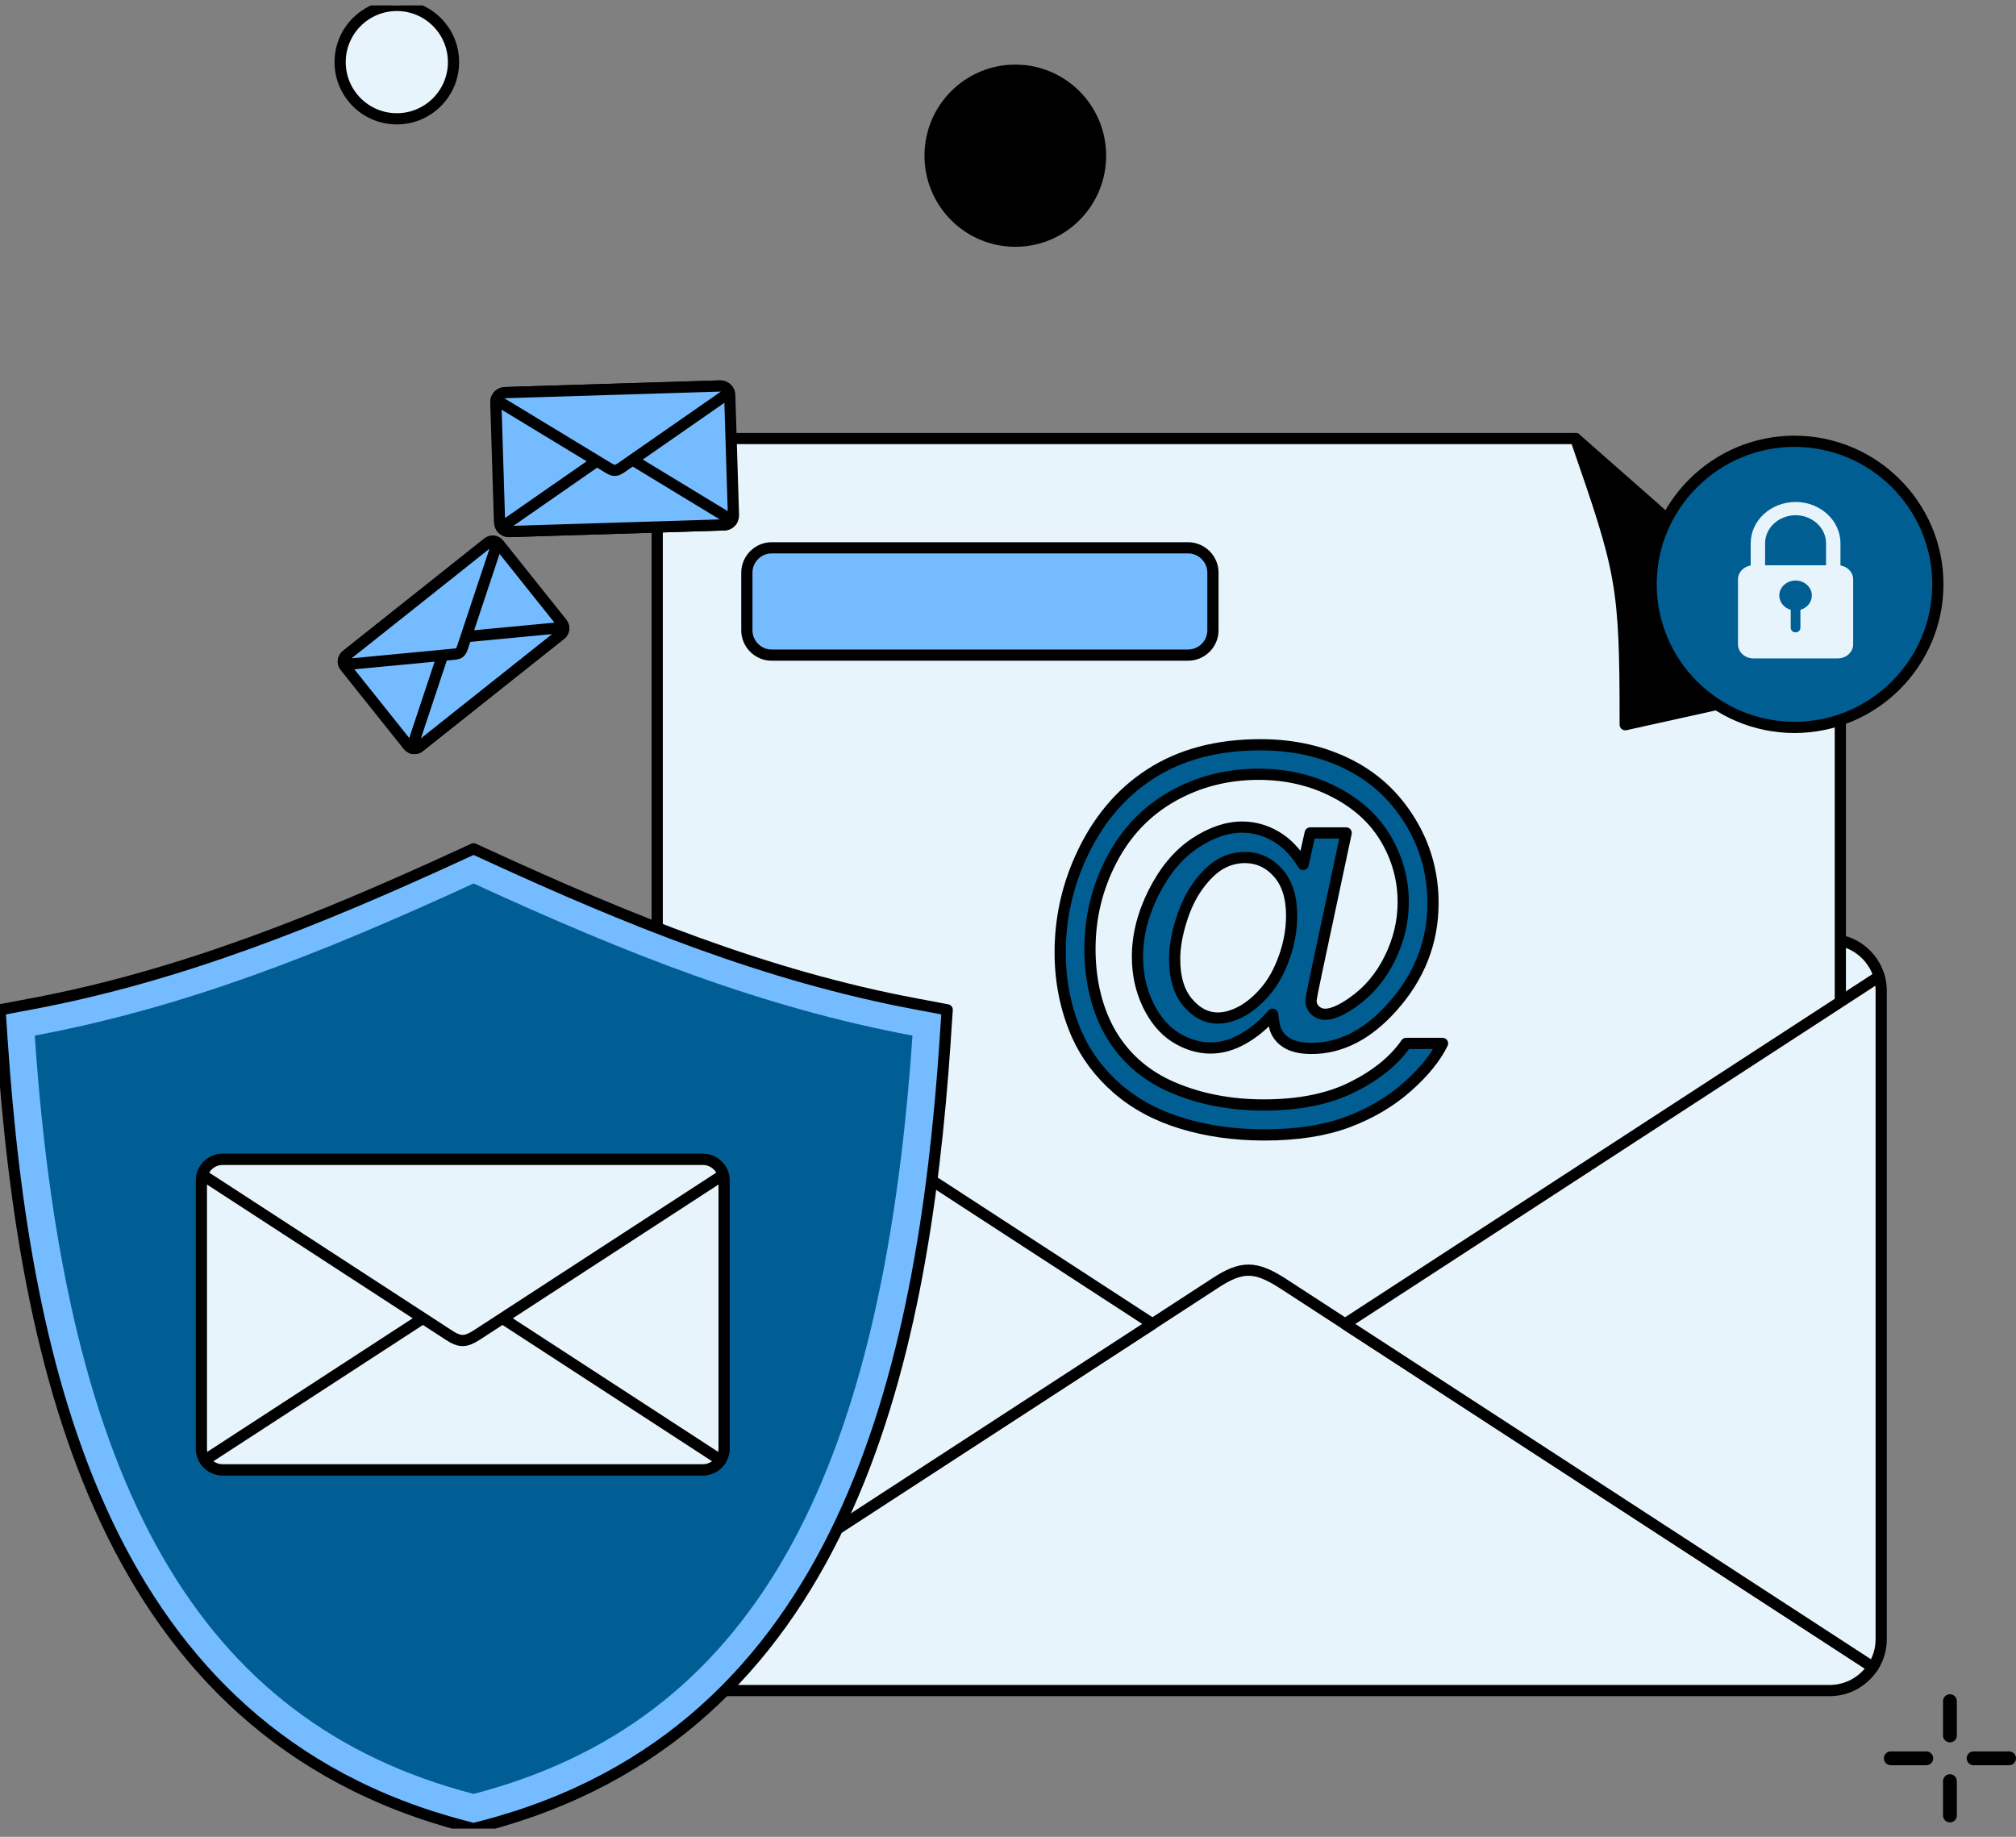
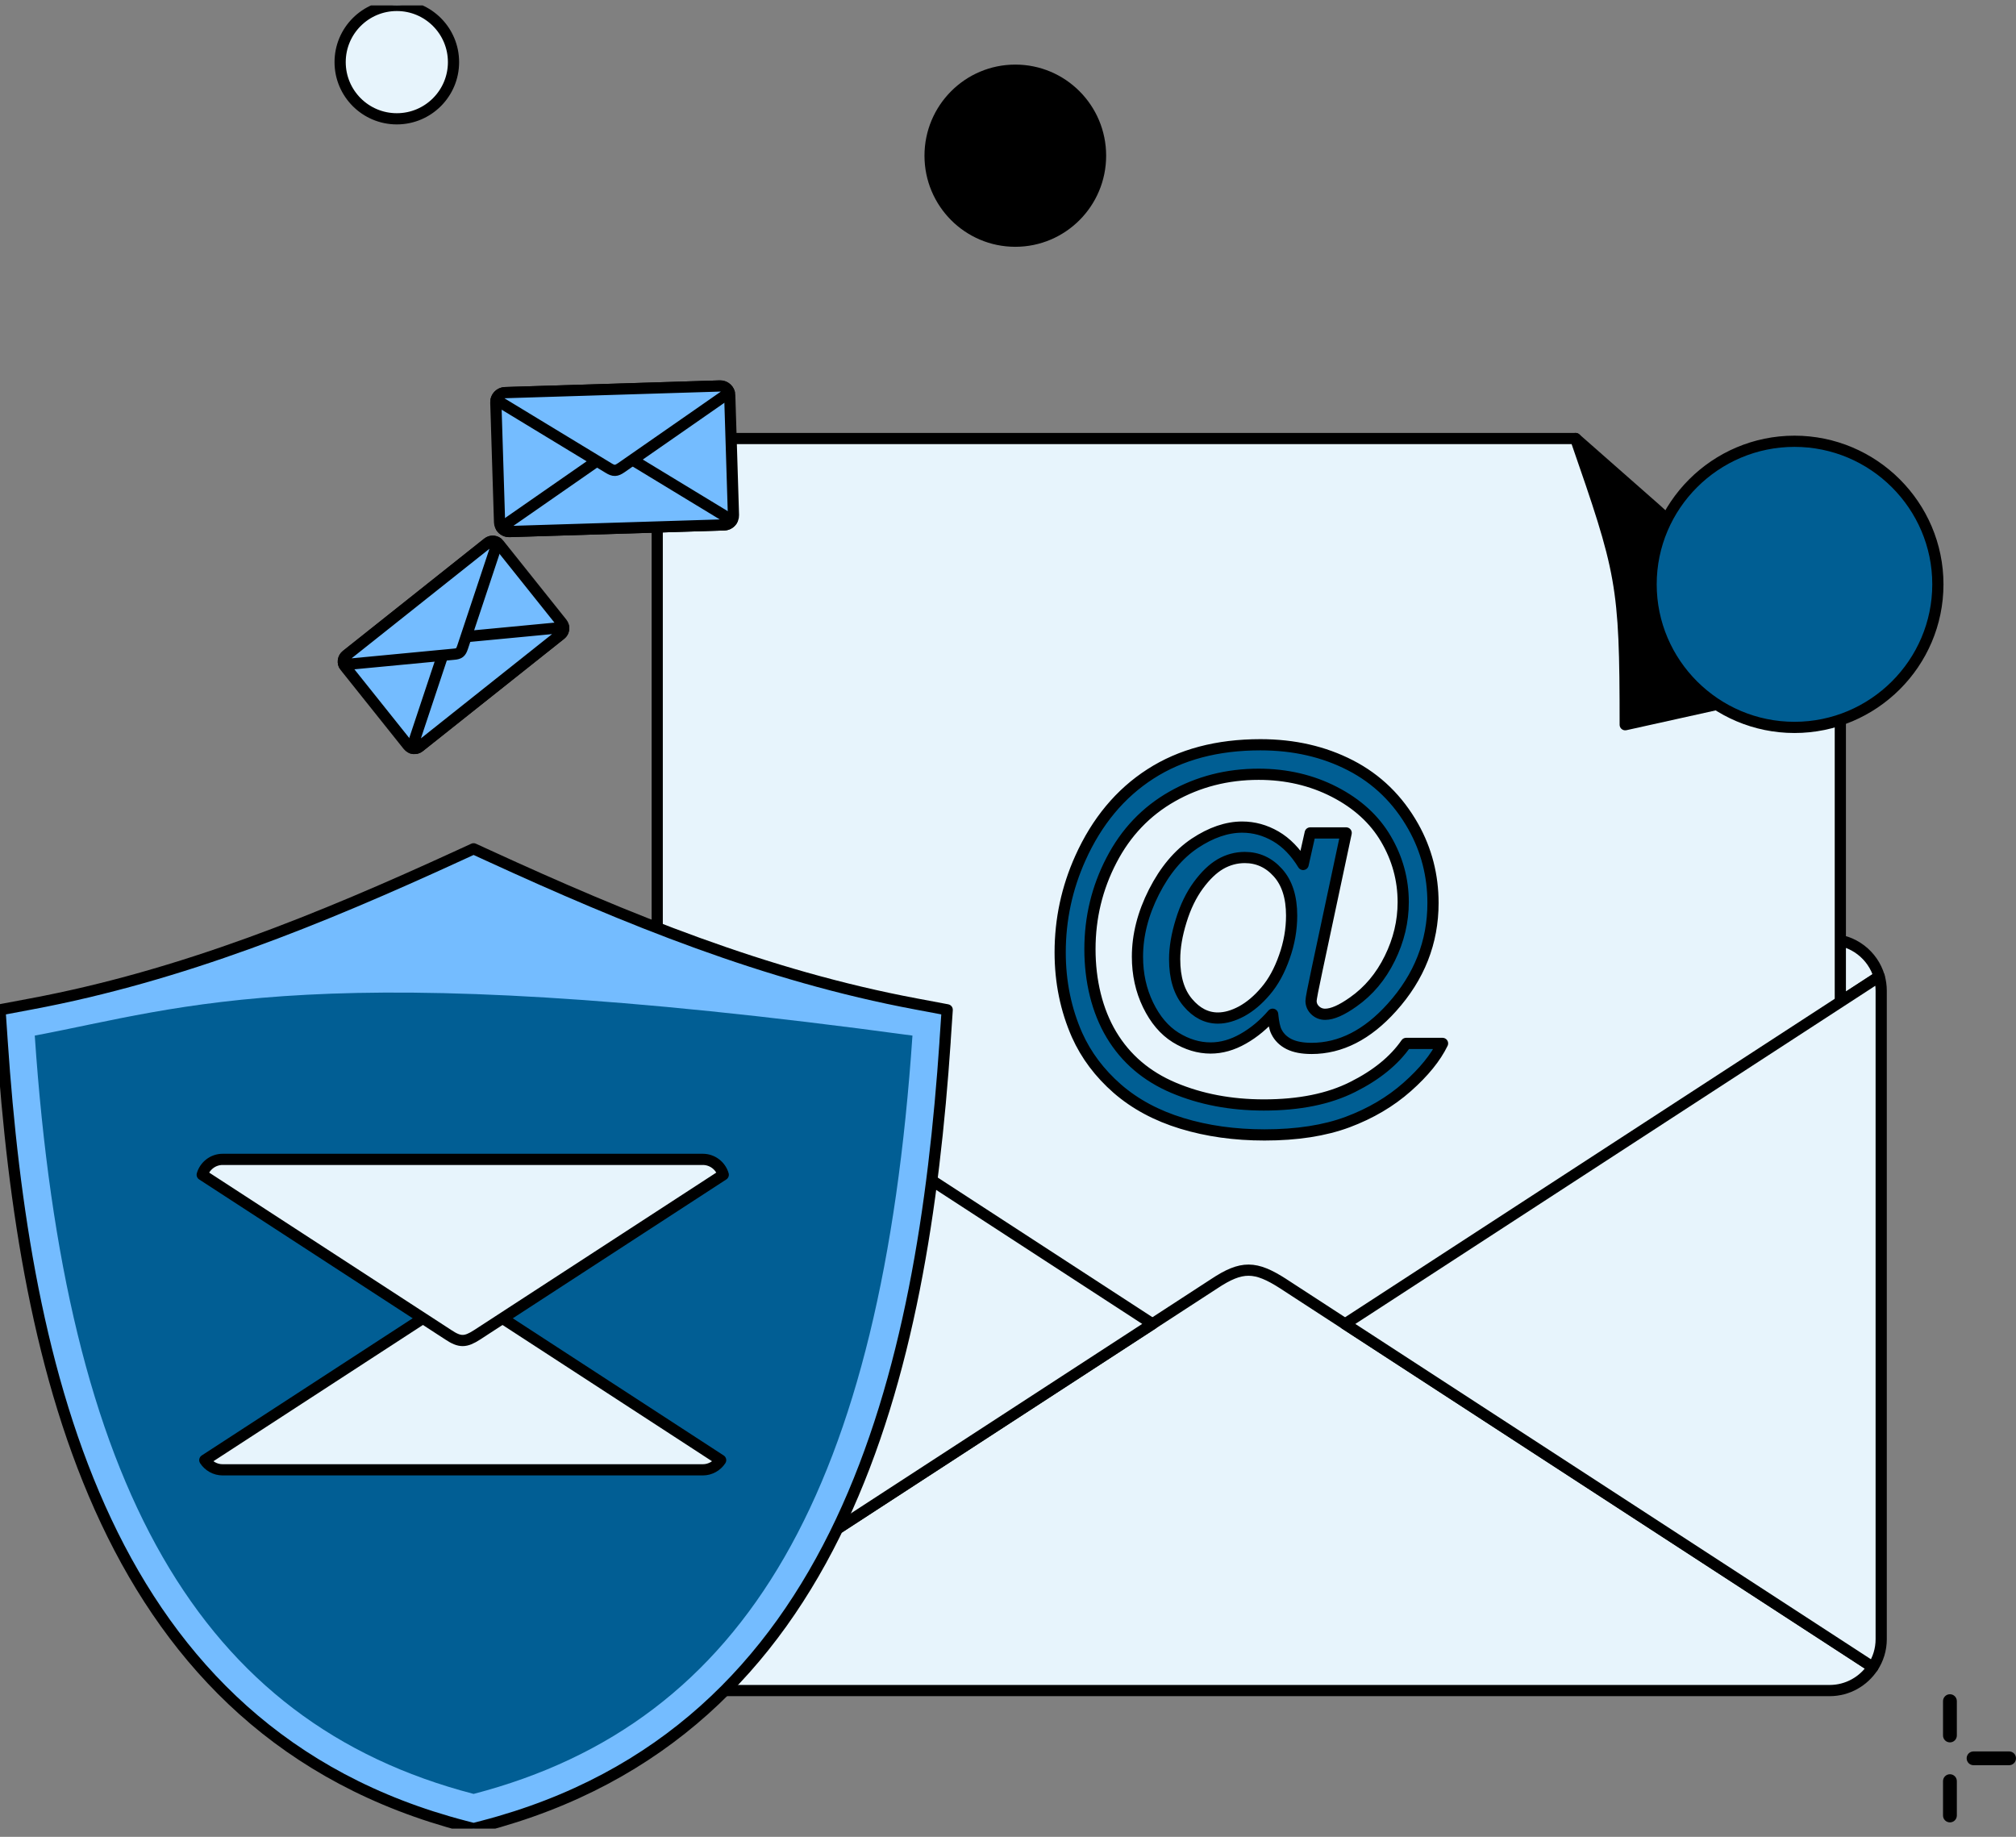
<svg xmlns="http://www.w3.org/2000/svg" width="180" height="164" viewBox="0 0 180 164" fill="none">
  <rect x="0" y="0" width="180" height="164" fill="#808080" stroke="none" />
  <g clip-path="url(#clip0_4424_239)">
    <path fill-rule="evenodd" clip-rule="evenodd" d="M147.94 45.541L140.68 39.153C141.563 41.702 142.279 43.772 142.846 45.541C144.934 52.05 145.109 54.765 145.109 64.707L164.315 60.449L147.938 45.541H147.94Z" fill="black" stroke="black" stroke-linecap="round" stroke-linejoin="round" />
    <path fill-rule="evenodd" clip-rule="evenodd" d="M164.315 60.925V60.449L145.109 64.707C145.109 54.765 144.932 52.052 142.846 45.541C142.344 43.973 141.729 42.182 140.978 40.016L140.68 39.482C141.563 42.031 142.029 44.322 142.594 46.09C144.681 52.599 144.856 55.312 144.856 65.256L164.313 60.925H164.315Z" fill="#AFAEAE" />
    <path fill-rule="evenodd" clip-rule="evenodd" d="M114.568 121.799L148.333 99.84L167.784 87.191C167.23 85.279 165.456 83.87 163.366 83.87H59.629C57.539 83.87 55.765 85.279 55.211 87.191L74.662 99.84L108.403 121.784C110.888 123.435 112.101 123.378 114.568 121.799Z" fill="#E7F4FC" stroke="black" stroke-linecap="round" stroke-linejoin="round" />
    <path fill-rule="evenodd" clip-rule="evenodd" d="M58.68 39.155H140.68C144.825 51.11 145.109 52.057 145.109 64.707L164.315 60.449V128.585H58.68V39.155Z" fill="#E7F4FC" stroke="black" stroke-linecap="round" stroke-linejoin="round" />
-     <path fill-rule="evenodd" clip-rule="evenodd" d="M68.905 48.911H106.074C107.296 48.911 108.298 49.91 108.298 51.13V56.276C108.298 57.498 107.296 58.493 106.074 58.493H68.905C67.683 58.493 66.684 57.496 66.684 56.276V51.13C66.684 49.91 67.685 48.911 68.905 48.911Z" fill="#74BCFF" stroke="black" stroke-linecap="round" stroke-linejoin="round" />
    <path fill-rule="evenodd" clip-rule="evenodd" d="M114.565 114.612L148.33 136.569L167.216 148.851C166.394 150.107 164.973 150.941 163.366 150.941H59.626C58.017 150.941 56.596 150.107 55.773 148.849L74.66 136.567L108.401 114.625C110.886 112.974 112.099 113.031 114.565 114.61V114.612Z" fill="#E7F4FC" stroke="black" stroke-linecap="round" stroke-linejoin="round" />
    <path fill-rule="evenodd" clip-rule="evenodd" d="M74.661 136.569L102.9 118.205L74.661 99.838L55.21 87.189C55.092 87.591 55.031 88.017 55.031 88.456V146.355C55.031 147.273 55.306 148.131 55.775 148.849L74.661 136.567V136.569Z" fill="#E7F4FC" stroke="black" stroke-linecap="round" stroke-linejoin="round" />
    <path fill-rule="evenodd" clip-rule="evenodd" d="M120.094 118.207L148.333 136.571L167.219 148.853C167.69 148.135 167.964 147.275 167.964 146.357V88.458C167.964 88.019 167.902 87.595 167.786 87.191L148.335 99.84L120.096 118.207H120.094Z" fill="#E7F4FC" stroke="black" stroke-linecap="round" stroke-linejoin="round" />
    <path fill-rule="evenodd" clip-rule="evenodd" d="M113.628 90.555C112.846 91.464 111.972 92.194 111 92.745C110.033 93.297 109.061 93.57 108.09 93.57C107.02 93.57 105.98 93.254 104.966 92.628C103.957 91.997 103.14 91.03 102.506 89.724C101.873 88.418 101.559 86.982 101.559 85.422C101.559 83.496 102.052 81.572 103.03 79.64C104.008 77.716 105.224 76.268 106.677 75.294C108.129 74.331 109.541 73.847 110.907 73.847C111.954 73.847 112.95 74.12 113.903 74.67C114.851 75.222 115.669 76.063 116.351 77.183L116.984 74.368H120.194L117.6 86.548C117.236 88.244 117.058 89.178 117.058 89.358C117.058 89.687 117.181 89.972 117.427 90.207C117.673 90.443 117.974 90.559 118.32 90.559C118.958 90.559 119.795 90.193 120.828 89.457C122.202 88.492 123.288 87.198 124.089 85.57C124.888 83.948 125.287 82.275 125.287 80.549C125.287 78.532 124.771 76.651 123.744 74.905C122.718 73.152 121.18 71.754 119.138 70.702C117.103 69.656 114.843 69.13 112.378 69.13C109.561 69.13 106.983 69.793 104.659 71.112C102.329 72.436 100.521 74.331 99.241 76.801C97.956 79.269 97.317 81.919 97.317 84.748C97.317 87.577 97.956 90.251 99.236 92.388C100.521 94.529 102.373 96.107 104.795 97.128C107.219 98.15 109.9 98.657 112.849 98.657C116.003 98.657 118.641 98.124 120.769 97.052C122.9 95.989 124.491 94.688 125.548 93.161H128.798C128.182 94.43 127.132 95.729 125.64 97.048C124.152 98.366 122.381 99.412 120.328 100.181C118.273 100.947 115.793 101.332 112.903 101.332C110.231 101.332 107.774 100.985 105.521 100.298C103.265 99.611 101.345 98.578 99.757 97.199C98.17 95.81 96.978 94.219 96.171 92.425C95.163 90.14 94.658 87.677 94.658 85.034C94.658 82.095 95.262 79.285 96.462 76.617C97.931 73.348 100.015 70.839 102.718 69.101C105.417 67.361 108.689 66.495 112.538 66.495C115.522 66.495 118.204 67.109 120.578 68.334C122.954 69.56 124.828 71.384 126.193 73.813C127.362 75.898 127.946 78.169 127.946 80.622C127.946 84.125 126.723 87.233 124.275 89.95C122.086 92.389 119.698 93.607 117.103 93.607C116.273 93.607 115.609 93.478 115.097 93.225C114.588 92.969 114.211 92.605 113.974 92.129C113.814 91.826 113.702 91.299 113.629 90.556L113.628 90.555ZM104.88 85.653C104.88 87.313 105.275 88.598 106.057 89.516C106.835 90.438 107.728 90.896 108.743 90.896C109.415 90.896 110.12 90.692 110.871 90.289C111.614 89.88 112.33 89.281 113.004 88.481C113.686 87.685 114.241 86.669 114.672 85.443C115.109 84.22 115.324 82.986 115.324 81.749C115.324 80.108 114.918 78.829 114.106 77.924C113.293 77.014 112.302 76.562 111.142 76.562C110.374 76.562 109.646 76.76 108.964 77.151C108.287 77.546 107.629 78.177 106.989 79.05C106.356 79.916 105.838 80.976 105.457 82.224C105.071 83.469 104.879 84.615 104.879 85.654L104.88 85.653Z" fill="#005E93" stroke="black" stroke-linecap="round" stroke-linejoin="round" />
    <path fill-rule="evenodd" clip-rule="evenodd" d="M84.385 92.979C82.397 122.242 75.351 154.667 43.09 163.057L42.287 163.265L41.487 163.057C9.228 154.667 2.18 122.24 0.192 92.979L0 90.161L2.778 89.638C16.232 87.118 28.569 82.079 40.96 76.393L42.285 75.785L43.613 76.393C56.004 82.079 68.341 87.118 81.794 89.638L84.572 90.161L84.381 92.979H84.385Z" fill="#74BCFF" stroke="black" stroke-linecap="round" stroke-linejoin="round" />
-     <path fill-rule="evenodd" clip-rule="evenodd" d="M81.469 92.462C68.086 89.953 56.147 85.245 42.286 78.881C28.425 85.245 16.486 89.953 3.104 92.462C5.835 132.718 17.772 153.788 42.286 160.169C66.8 153.79 78.737 132.72 81.469 92.462Z" fill="#015E94" />
-     <path fill-rule="evenodd" clip-rule="evenodd" d="M19.88 103.514H62.752C63.798 103.514 64.652 104.367 64.652 105.41V129.337C64.652 130.38 63.798 131.235 62.752 131.235H19.88C18.835 131.235 17.98 130.382 17.98 129.337V105.41C17.98 104.367 18.835 103.514 19.88 103.514Z" fill="#E7F4FC" stroke="black" stroke-linecap="round" stroke-linejoin="round" />
+     <path fill-rule="evenodd" clip-rule="evenodd" d="M81.469 92.462C28.425 85.245 16.486 89.953 3.104 92.462C5.835 132.718 17.772 153.788 42.286 160.169C66.8 153.79 78.737 132.72 81.469 92.462Z" fill="#015E94" />
    <path fill-rule="evenodd" clip-rule="evenodd" d="M42.584 116.219L56.539 125.293L64.343 130.37C64.004 130.888 63.415 131.233 62.751 131.233H19.879C19.215 131.233 18.626 130.888 18.287 130.368L26.092 125.293L40.035 116.225C41.064 115.542 41.564 115.567 42.582 116.219H42.584Z" fill="#E7F4FC" stroke="black" stroke-linecap="round" stroke-linejoin="round" />
    <path fill-rule="evenodd" clip-rule="evenodd" d="M42.584 119.189L56.539 110.114L64.576 104.887C64.347 104.097 63.614 103.514 62.751 103.514H19.879C19.016 103.514 18.283 104.097 18.055 104.887L26.094 110.114L40.038 119.182C41.066 119.866 41.567 119.841 42.584 119.189Z" fill="#E7F4FC" stroke="black" stroke-linecap="round" stroke-linejoin="round" />
    <path fill-rule="evenodd" clip-rule="evenodd" d="M30.921 58.513L43.549 48.478C43.856 48.232 44.309 48.283 44.554 48.592L50.181 55.639C50.426 55.946 50.374 56.398 50.067 56.642L37.441 66.677C37.134 66.922 36.681 66.87 36.436 66.563L30.809 59.516C30.564 59.209 30.616 58.758 30.923 58.513H30.921Z" fill="#74BCFF" stroke="black" stroke-linecap="round" stroke-linejoin="round" />
    <path fill-rule="evenodd" clip-rule="evenodd" d="M40.594 56.941L46.836 56.348L50.328 56.015C50.35 56.247 50.258 56.487 50.063 56.642L37.438 66.677C37.242 66.832 36.988 66.868 36.766 66.795L37.87 63.472L39.845 57.538C39.987 57.097 40.142 56.985 40.594 56.939V56.941Z" fill="#74BCFF" stroke="black" stroke-linecap="round" stroke-linejoin="round" />
    <path fill-rule="evenodd" clip-rule="evenodd" d="M41.294 57.816L43.271 51.876L44.408 48.454C44.154 48.276 43.803 48.276 43.549 48.478L30.921 58.513C30.667 58.715 30.588 59.059 30.706 59.345L34.303 59.004L40.541 58.41C41.005 58.372 41.147 58.247 41.292 57.817L41.294 57.816Z" fill="#74BCFF" stroke="black" stroke-linecap="round" stroke-linejoin="round" />
    <path fill-rule="evenodd" clip-rule="evenodd" d="M45.095 35.056L64.279 34.462C64.746 34.448 65.14 34.819 65.155 35.285L65.487 45.991C65.501 46.458 65.129 46.851 64.664 46.865L45.479 47.459C45.012 47.473 44.618 47.102 44.603 46.636L44.27 35.93C44.255 35.464 44.627 35.07 45.093 35.056H45.095Z" fill="#74BCFF" stroke="black" stroke-linecap="round" stroke-linejoin="round" />
    <path fill-rule="evenodd" clip-rule="evenodd" d="M55.43 40.426L61.799 44.294L65.363 46.458C65.219 46.695 64.96 46.856 64.664 46.865L45.479 47.459C45.181 47.468 44.914 47.321 44.756 47.095L48.178 44.715L54.293 40.465C54.742 40.145 54.967 40.149 55.432 40.426H55.43Z" fill="#74BCFF" stroke="black" stroke-linecap="round" stroke-linejoin="round" />
    <path fill-rule="evenodd" clip-rule="evenodd" d="M55.472 41.756L61.591 37.502L65.114 35.05C65.002 34.699 64.665 34.45 64.278 34.462L45.094 35.056C44.707 35.067 44.387 35.339 44.297 35.695L47.965 37.923L54.333 41.789C54.802 42.079 55.025 42.062 55.472 41.756Z" fill="#74BCFF" stroke="black" stroke-linecap="round" stroke-linejoin="round" />
    <path fill-rule="evenodd" clip-rule="evenodd" d="M160.221 64.946C167.272 64.946 173.024 59.209 173.024 52.172C173.024 45.134 167.274 39.399 160.221 39.399C153.168 39.399 147.42 45.137 147.42 52.172C147.42 59.206 153.17 64.946 160.221 64.946Z" fill="#005E93" stroke="black" stroke-linecap="round" stroke-linejoin="round" />
-     <path fill-rule="evenodd" clip-rule="evenodd" d="M163.04 48.505V50.471H157.599V48.505C157.599 47.818 157.905 47.192 158.399 46.738C158.892 46.284 159.572 46.003 160.319 46.003C161.067 46.003 161.747 46.284 162.24 46.738C162.733 47.192 163.04 47.817 163.04 48.505ZM164.328 50.488V50.471H164.328V48.505C164.328 47.49 163.877 46.569 163.151 45.901C162.425 45.233 161.422 44.818 160.32 44.818C159.217 44.818 158.215 45.233 157.488 45.901C156.763 46.568 156.312 47.49 156.312 48.505V50.488C155.67 50.59 155.178 51.107 155.178 51.725V57.529C155.178 58.219 155.792 58.784 156.541 58.784H164.098C164.848 58.784 165.461 58.219 165.461 57.529V51.725C165.461 51.107 164.969 50.59 164.328 50.488ZM161.772 53.17C161.772 52.432 161.122 51.833 160.319 51.833H160.319C159.517 51.833 158.866 52.432 158.866 53.17C158.866 53.77 159.296 54.277 159.887 54.447V56.062C159.887 56.281 160.082 56.459 160.319 56.459C160.556 56.459 160.751 56.281 160.751 56.062V54.447C161.343 54.278 161.772 53.77 161.772 53.17Z" fill="#E7F4FC" />
    <path d="M174.101 155.568C173.76 155.568 173.484 155.292 173.484 154.951V151.885C173.484 151.544 173.76 151.269 174.101 151.269C174.442 151.269 174.718 151.544 174.718 151.885V154.951C174.718 155.292 174.442 155.568 174.101 155.568Z" fill="black" />
    <path d="M174.101 162.711C173.76 162.711 173.484 162.436 173.484 162.095V159.029C173.484 158.688 173.76 158.412 174.101 158.412C174.442 158.412 174.718 158.688 174.718 159.029V162.095C174.718 162.436 174.442 162.711 174.101 162.711Z" fill="black" />
    <path d="M179.383 157.607H176.21C175.869 157.607 175.594 157.331 175.594 156.99C175.594 156.649 175.869 156.374 176.21 156.374H179.383C179.724 156.374 179.999 156.649 179.999 156.99C179.999 157.331 179.724 157.607 179.383 157.607Z" fill="black" />
-     <path d="M171.991 157.607H168.817C168.477 157.607 168.201 157.331 168.201 156.99C168.201 156.649 168.477 156.374 168.817 156.374H171.991C172.331 156.374 172.607 156.649 172.607 156.99C172.607 157.331 172.331 157.607 171.991 157.607Z" fill="black" />
    <path d="M35.431 10.608C38.226 10.608 40.492 8.342 40.492 5.546C40.492 2.751 38.226 0.485 35.431 0.485C32.635 0.485 30.369 2.751 30.369 5.546C30.369 8.342 32.635 10.608 35.431 10.608Z" fill="#E7F4FC" stroke="black" stroke-linecap="round" stroke-linejoin="round" />
    <path d="M90.653 22.035C95.132 22.035 98.763 18.393 98.763 13.901C98.763 9.409 95.132 5.767 90.653 5.767C86.174 5.767 82.543 9.409 82.543 13.901C82.543 18.393 86.174 22.035 90.653 22.035Z" fill="black" />
  </g>
  <defs>
    <clipPath id="clip0_4424_239">
      <rect width="180" height="162.781" fill="white" transform="translate(0 0.485)" />
    </clipPath>
  </defs>
</svg>